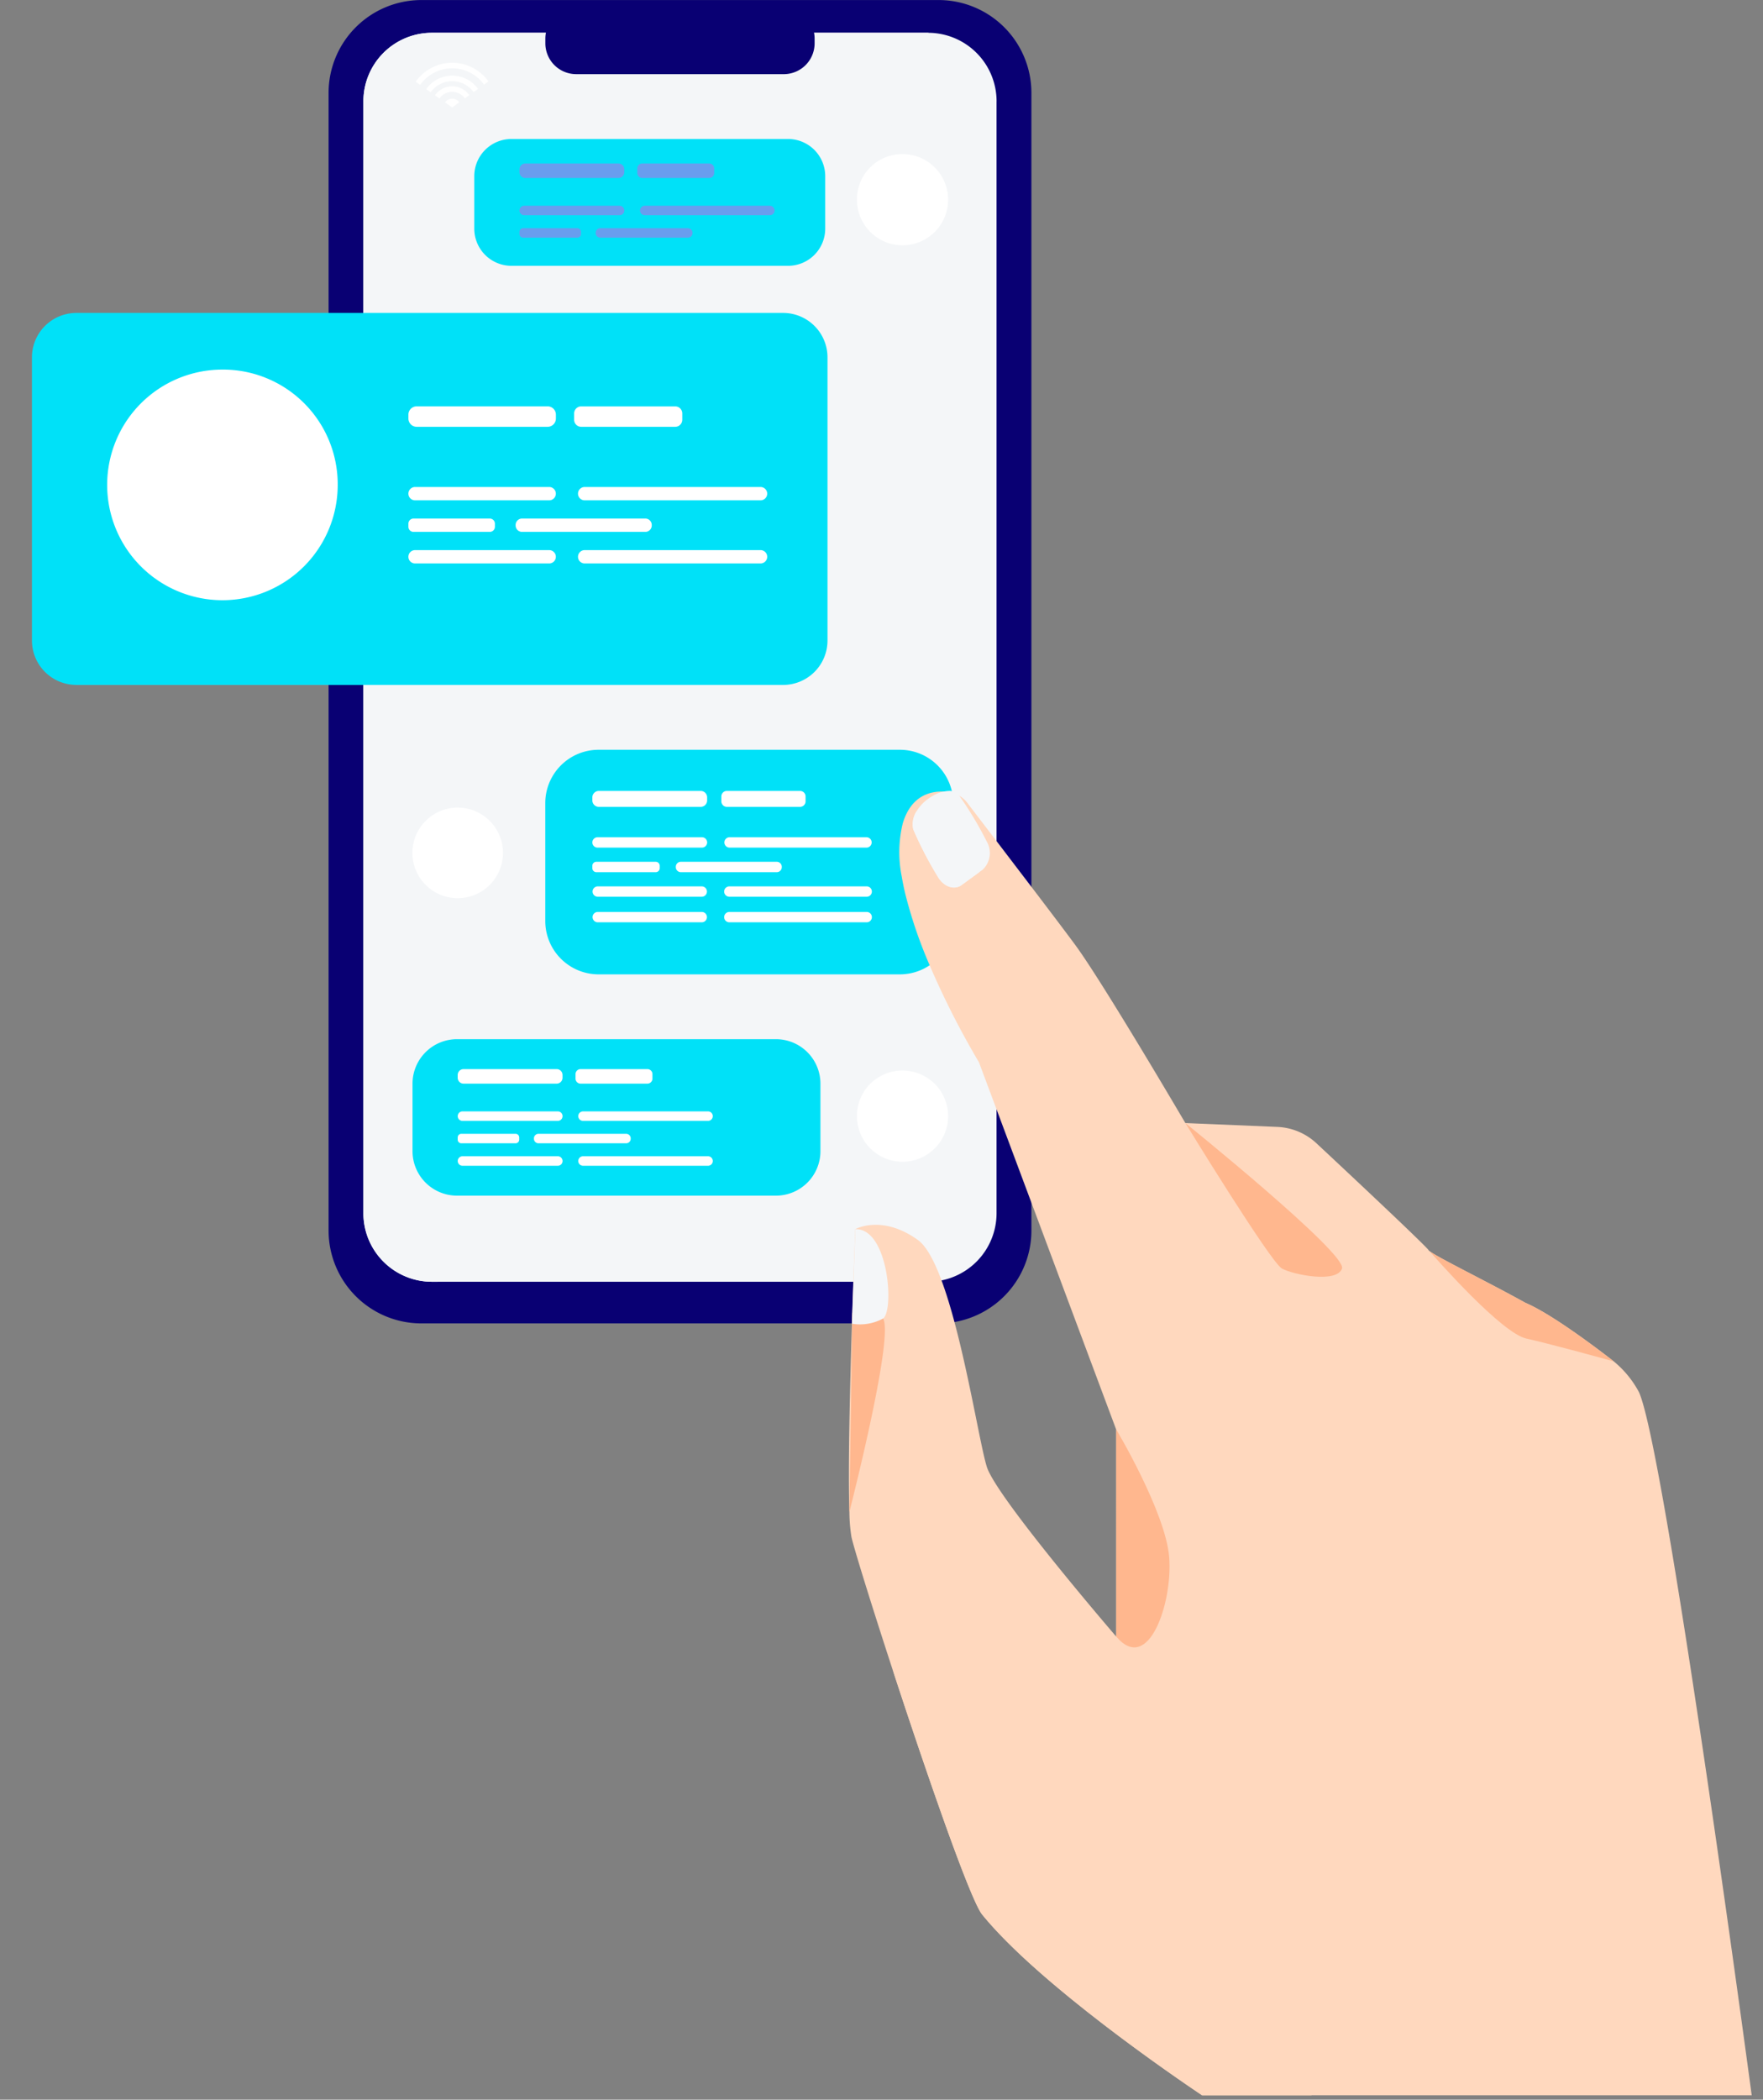
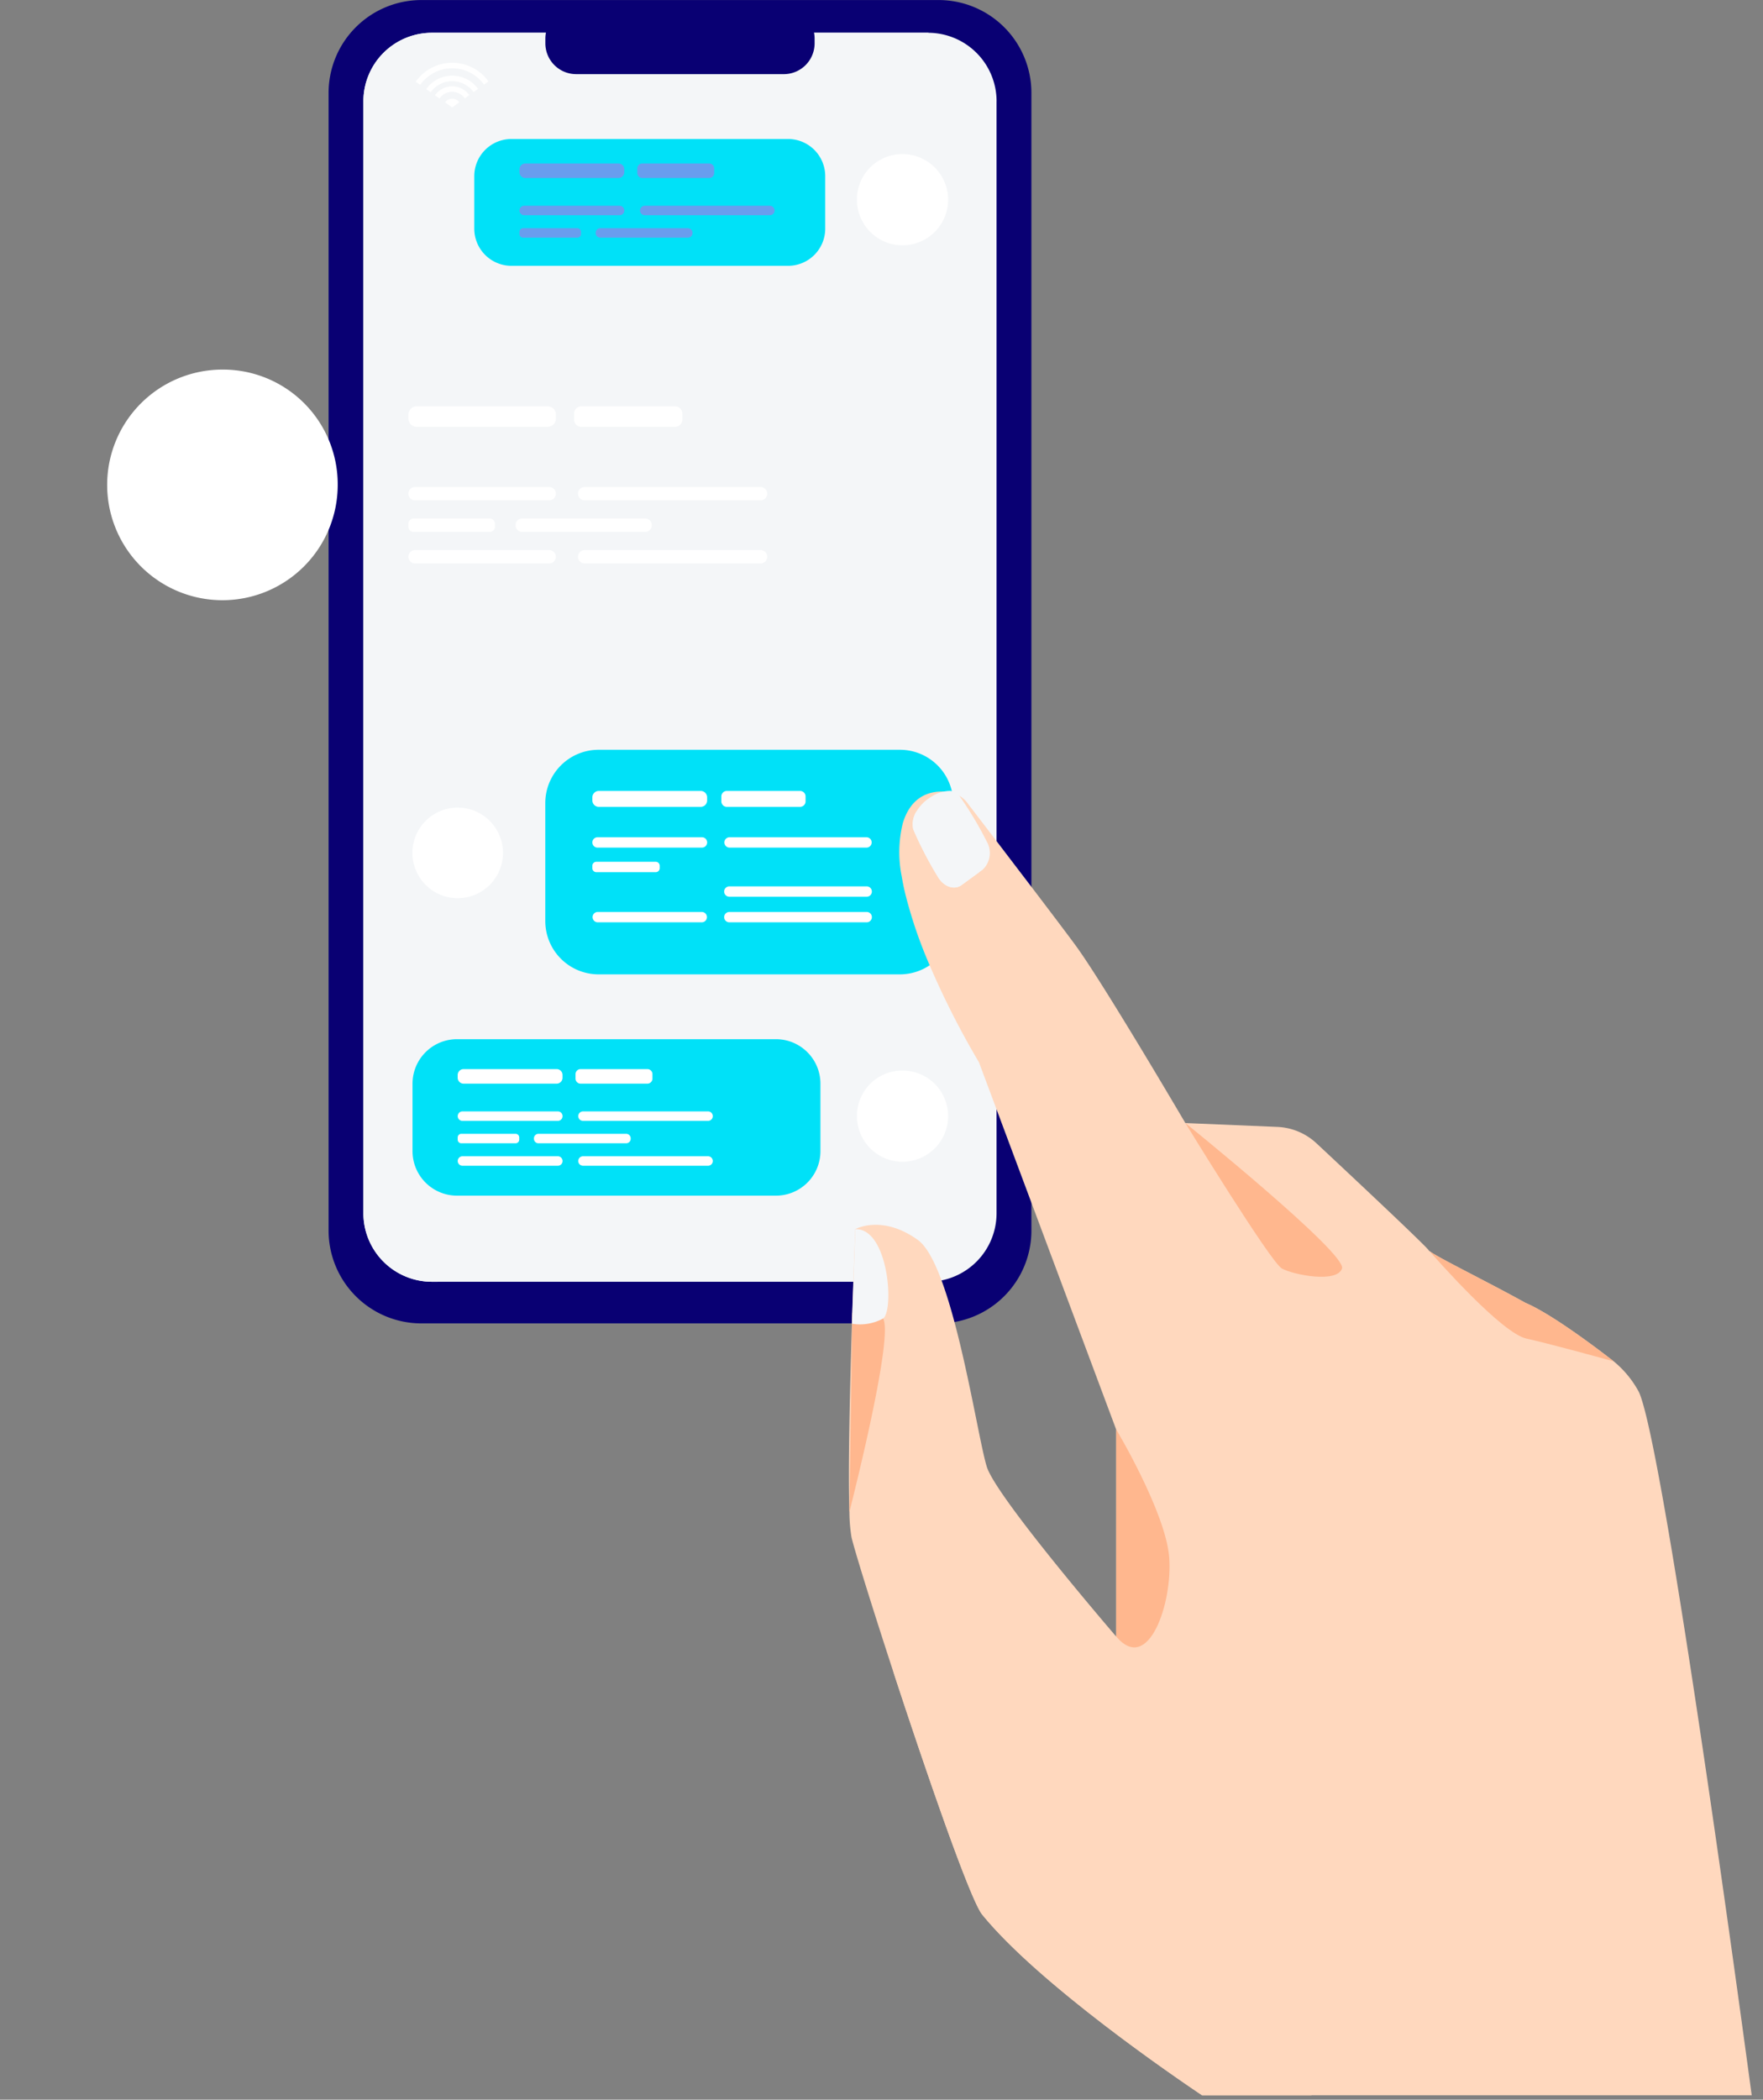
<svg xmlns="http://www.w3.org/2000/svg" width="200.072" height="238.21" viewBox="0 0 200.072 238.21">
  <rect x="0" y="0" width="200.072" height="238.21" fill="#808080" stroke="none" />
  <g id="Grupo_19236" data-name="Grupo 19236" transform="translate(3.626 0.005)">
    <g id="Grupo_19222" data-name="Grupo 19222" transform="translate(0 -0.005)">
      <path id="Trazado_24882" data-name="Trazado 24882" d="M317.541,150.136H258.794a10.537,10.537,0,0,1-10.506-10.506V10.5A10.537,10.537,0,0,1,258.794,0h58.746A10.537,10.537,0,0,1,328.047,10.5V139.63a10.537,10.537,0,0,1-10.506,10.506" transform="translate(-214.625 0.005)" fill="#090073" />
      <path id="Trazado_24883" data-name="Trazado 24883" d="M349.3,35.223V161.359a7.774,7.774,0,0,1-7.723,7.779H285.171a7.773,7.773,0,0,1-7.721-7.779V35.223a7.773,7.773,0,0,1,7.721-7.779H341.58a7.774,7.774,0,0,1,7.723,7.779" transform="translate(-239.834 -23.723)" fill="#f4f6f8" />
      <path id="Trazado_24884" data-name="Trazado 24884" d="M341.58,27.444,285.869,169.138h-.7a7.773,7.773,0,0,1-7.721-7.779V35.223a7.773,7.773,0,0,1,7.721-7.779Z" transform="translate(-239.834 -23.723)" fill="#f4f6f8" />
      <path id="Trazado_24885" data-name="Trazado 24885" d="M456.8,14.018H433.228a3.5,3.5,0,0,1-3.492-3.492V9.978a3.5,3.5,0,0,1,3.492-3.492H456.8a3.5,3.5,0,0,1,3.492,3.492v.549a3.5,3.5,0,0,1-3.492,3.492" transform="translate(-371.473 -5.606)" fill="#090073" />
-       <path id="Trazado_24886" data-name="Trazado 24886" d="M5.041,304.056h80.2a5.041,5.041,0,0,0,5.041-5.041V266.893a5.041,5.041,0,0,0-5.041-5.041H5.041A5.041,5.041,0,0,0,0,266.893v32.121a5.041,5.041,0,0,0,5.041,5.041" transform="translate(0 -226.35)" fill="#00e1f8" />
      <path id="Trazado_24887" data-name="Trazado 24887" d="M405.85,130.694H374.458a4.217,4.217,0,0,1-4.217-4.217v-5.954a4.217,4.217,0,0,1,4.217-4.217H405.85a4.217,4.217,0,0,1,4.217,4.217v5.954a4.217,4.217,0,0,1-4.217,4.217" transform="translate(-320.044 -100.537)" fill="#00e1f8" />
      <path id="Trazado_24888" data-name="Trazado 24888" d="M359.787,887.327H323.595a5.05,5.05,0,0,1-5.05-5.05v-7.651a5.05,5.05,0,0,1,5.05-5.05h36.192a5.05,5.05,0,0,1,5.05,5.05v7.651a5.05,5.05,0,0,1-5.05,5.05" transform="translate(-275.357 -751.68)" fill="#00e1f8" />
      <path id="Trazado_24889" data-name="Trazado 24889" d="M469.915,652.874H435.724a6.05,6.05,0,0,1-6.05-6.05V633.445a6.05,6.05,0,0,1,6.05-6.05h34.191a6.05,6.05,0,0,1,6.05,6.05v13.379a6.05,6.05,0,0,1-6.05,6.05" transform="translate(-371.419 -542.333)" fill="#00e1f8" />
      <path id="Trazado_24890" data-name="Trazado 24890" d="M786.268,810.249H723.894c-2.991-2.005-18.524-12.6-24.952-20.5-1.361-1.674-6.344-16.1-10.172-27.813-2.39-7.316-4.332-13.577-4.66-15.013a18.688,18.688,0,0,1-.236-2.834v-.013c-.163-4.79.06-14.027.289-21.365v-.034l0-.1c.011-.323.02-.64.031-.954v-.011c0-.031,0-.064,0-.095.042-1.274.083-2.476.121-3.568.1-2.731.178-4.785.212-5.589l.013-.374h0c.1-.056,3.1-1.657,7.11,1.232.968.7,1.863,2.385,2.679,4.585.522,1.4,1.012,3.018,1.467,4.718,1.752,6.539,3.009,14.356,3.68,16.45,1.082,3.383,13.834,18.258,14.632,19.183.012.016.026.031.038.046V734.713l-9.627-25.76-3.952-10.575-1.986-5.315a95.846,95.846,0,0,1-5.6-11.018,52.009,52.009,0,0,1-2.778-8.147c-.152-.64-.281-1.273-.384-1.893v0a13.738,13.738,0,0,1,.121-6.093c.932-3.055,3.03-3.629,4.642-3.567.167.005.328.02.484.038a3.289,3.289,0,0,1,.464.089,3.225,3.225,0,0,1,.8.334s0,0,0,0a3.25,3.25,0,0,1,1.047.979s1.361,1.777,3.187,4.166c1.2,1.573,2.6,3.41,3.952,5.18,2.4,3.155,4.629,6.1,5.241,6.961C713.081,684.755,722,699.949,722,699.949l10.44.438a6.924,6.924,0,0,1,4.437,1.857c3.712,3.467,11.715,10.968,12.7,12.084,0,.366,6.22,3.356,11.024,6.02,3.437,1.452,9.965,6.6,9.965,6.6a11.513,11.513,0,0,1,2.906,3.52c2.238,4.871,8.31,47.238,11.212,68.182.934,6.733,1.54,11.252,1.588,11.6" transform="translate(-591.107 -572.538)" fill="#ffd8be" />
      <path id="Trazado_24891" data-name="Trazado 24891" d="M965.442,939.745s9.671,15.787,10.951,16.5,6.258,1.706,6.827,0-17.778-16.5-17.778-16.5" transform="translate(-834.549 -812.335)" fill="#ffb78e" />
      <path id="Trazado_24892" data-name="Trazado 24892" d="M1190.633,1059.373l-.049-.044s-6.528-5.146-9.965-6.6c-4.411-2.446-10.014-5.166-10.9-5.879,1.024,1.171,8.226,9.322,11,9.932,2.434.537,7.962,2.048,9.918,2.588" transform="translate(-1011.128 -904.921)" fill="#ffb78e" />
      <path id="Trazado_24893" data-name="Trazado 24893" d="M907.579,1219.648v-23.493s5.581,9.336,6.007,14.456-2.318,13.407-6.007,9.037" transform="translate(-784.531 -1033.982)" fill="#ffb78e" />
      <path id="Trazado_24894" data-name="Trazado 24894" d="M740.014,671.543a42.192,42.192,0,0,1-2.78-5.355,2.68,2.68,0,0,1,.369-2.06,4.65,4.65,0,0,1,1.464-1.52,4.856,4.856,0,0,1,1.028-.554,3.994,3.994,0,0,1,1.315-.243,1.4,1.4,0,0,1,1.123.653s0,0,0,.006a40.9,40.9,0,0,1,3.027,5.071,2.6,2.6,0,0,1-.446,3.2l-.392.287-2.01,1.467c-.835.608-2.039.193-2.7-.951" transform="translate(-637.214 -572.083)" fill="#f4f6f8" />
      <path id="Trazado_24895" data-name="Trazado 24895" d="M740.014,679.213a42.2,42.2,0,0,1-2.78-5.356,2.68,2.68,0,0,1,.369-2.06c.131-.109.272-.214.425-.317a4.858,4.858,0,0,1,1.028-.554,3.992,3.992,0,0,1,1.316-.243,1.4,1.4,0,0,1,1.123.653s0,0,0,.006a40.892,40.892,0,0,1,3.027,5.071,3.087,3.087,0,0,1,.2,2.282l-2.01,1.467c-.835.608-2.039.193-2.7-.951" transform="translate(-637.214 -579.753)" fill="#f4f6f8" />
      <path id="Trazado_24896" data-name="Trazado 24896" d="M89.115,322.345a13.082,13.082,0,1,1-13.082-13.082,13.016,13.016,0,0,1,13.082,13.082" transform="translate(-54.416 -267.333)" fill="#fff" />
      <path id="Trazado_24898" data-name="Trazado 24898" d="M330.9,342.348H316.035a.94.94,0,0,1-.937-.937v-.447a.94.94,0,0,1,.937-.937H330.9a.94.94,0,0,1,.937.937v.447a.94.94,0,0,1-.937.937" transform="translate(-272.377 -293.927)" fill="#fff" />
      <path id="Trazado_24899" data-name="Trazado 24899" d="M331.073,409.021H315.851a.756.756,0,1,1,0-1.513h15.221a.756.756,0,0,1,0,1.513" transform="translate(-272.375 -352.258)" fill="#fff" />
      <path id="Trazado_24900" data-name="Trazado 24900" d="M324.335,435.428h-8.66a.581.581,0,0,1-.579-.579v-.354a.581.581,0,0,1,.579-.579h8.66a.581.581,0,0,1,.579.579v.354a.581.581,0,0,1-.579.579" transform="translate(-272.376 -375.085)" fill="#fff" />
      <path id="Trazado_24901" data-name="Trazado 24901" d="M419.569,435.428H405.576a.729.729,0,0,1-.727-.727v-.059a.729.729,0,0,1,.727-.727h13.994a.729.729,0,0,1,.727.727v.059a.729.729,0,0,1-.727.727" transform="translate(-349.96 -375.085)" fill="#fff" />
      <path id="Trazado_24902" data-name="Trazado 24902" d="M477.785,409.021H457.826a.756.756,0,0,1,0-1.513h19.958a.756.756,0,0,1,0,1.513" transform="translate(-395.101 -352.258)" fill="#fff" />
      <path id="Trazado_24903" data-name="Trazado 24903" d="M331.073,461.835H315.851a.756.756,0,0,1,0-1.513h15.221a.756.756,0,0,1,0,1.513" transform="translate(-272.375 -397.911)" fill="#fff" />
      <path id="Trazado_24904" data-name="Trazado 24904" d="M477.785,461.835H457.826a.756.756,0,0,1,0-1.513h19.958a.756.756,0,0,1,0,1.513" transform="translate(-395.101 -397.911)" fill="#fff" />
      <path id="Trazado_24905" data-name="Trazado 24905" d="M465.289,342.348H454.615a.8.8,0,0,1-.8-.8v-.716a.8.8,0,0,1,.8-.8h10.673a.8.8,0,0,1,.8.8v.716a.8.8,0,0,1-.8.8" transform="translate(-392.286 -293.927)" fill="#fff" />
      <path id="Trazado_24906" data-name="Trazado 24906" d="M367.592,896.254H357.027a.668.668,0,0,1-.666-.666v-.318a.668.668,0,0,1,.666-.666h10.565a.668.668,0,0,1,.666.666v.318a.668.668,0,0,1-.666.666" transform="translate(-308.046 -773.314)" fill="#fff" />
      <path id="Trazado_24907" data-name="Trazado 24907" d="M367.718,931.068H356.9a.538.538,0,1,1,0-1.076h10.822a.538.538,0,1,1,0,1.076" transform="translate(-308.043 -803.904)" fill="#fff" />
      <path id="Trazado_24908" data-name="Trazado 24908" d="M362.927,949.841H356.77a.413.413,0,0,1-.412-.412v-.252a.413.413,0,0,1,.412-.412h6.157a.413.413,0,0,1,.412.412v.252a.413.413,0,0,1-.412.412" transform="translate(-308.043 -820.133)" fill="#fff" />
      <path id="Trazado_24909" data-name="Trazado 24909" d="M430.635,949.841h-9.949a.518.518,0,0,1-.517-.517v-.042a.518.518,0,0,1,.517-.517h9.949a.518.518,0,0,1,.517.517v.042a.518.518,0,0,1-.517.517" transform="translate(-363.203 -820.133)" fill="#fff" />
      <path id="Trazado_24910" data-name="Trazado 24910" d="M472.024,931.068h-14.19a.538.538,0,1,1,0-1.076h14.19a.538.538,0,0,1,0,1.076" transform="translate(-395.297 -803.904)" fill="#fff" />
      <path id="Trazado_24911" data-name="Trazado 24911" d="M367.718,968.616H356.9a.538.538,0,0,1,0-1.076h10.822a.538.538,0,1,1,0,1.076" transform="translate(-308.043 -836.361)" fill="#fff" />
      <path id="Trazado_24912" data-name="Trazado 24912" d="M472.024,968.616h-14.19a.538.538,0,0,1,0-1.076h14.19a.538.538,0,0,1,0,1.076" transform="translate(-395.297 -836.361)" fill="#fff" />
      <path id="Trazado_24913" data-name="Trazado 24913" d="M463.141,896.254h-7.588a.572.572,0,0,1-.57-.57v-.509a.572.572,0,0,1,.57-.57h7.588a.572.572,0,0,1,.57.57v.509a.572.572,0,0,1-.57.57" transform="translate(-393.296 -773.314)" fill="#fff" />
      <path id="Trazado_24914" data-name="Trazado 24914" d="M419.287,138.428H408.722a.668.668,0,0,1-.666-.666v-.318a.668.668,0,0,1,.666-.666h10.565a.668.668,0,0,1,.666.666v.318a.668.668,0,0,1-.666.666" transform="translate(-352.732 -118.233)" fill="#699dee" />
      <path id="Trazado_24915" data-name="Trazado 24915" d="M419.414,173.241H408.592a.538.538,0,1,1,0-1.076h10.822a.538.538,0,0,1,0,1.076" transform="translate(-352.73 -148.822)" fill="#699dee" />
      <path id="Trazado_24916" data-name="Trazado 24916" d="M414.623,192.016h-6.157a.413.413,0,0,1-.412-.412v-.252a.413.413,0,0,1,.412-.412h6.157a.413.413,0,0,1,.412.412v.252a.413.413,0,0,1-.412.412" transform="translate(-352.73 -165.052)" fill="#699dee" />
      <path id="Trazado_24917" data-name="Trazado 24917" d="M482.332,192.016h-9.949a.518.518,0,0,1-.517-.517v-.042a.518.518,0,0,1,.517-.517h9.949a.518.518,0,0,1,.517.517v.042a.518.518,0,0,1-.517.517" transform="translate(-407.891 -165.052)" fill="#699dee" />
      <path id="Trazado_24918" data-name="Trazado 24918" d="M523.719,173.241H509.53a.538.538,0,1,1,0-1.076h14.19a.538.538,0,0,1,0,1.076" transform="translate(-439.984 -148.822)" fill="#699dee" />
      <path id="Trazado_24919" data-name="Trazado 24919" d="M514.835,138.428h-7.588a.572.572,0,0,1-.57-.571v-.509a.572.572,0,0,1,.57-.571h7.588a.572.572,0,0,1,.57.571v.509a.572.572,0,0,1-.57.571" transform="translate(-437.982 -118.233)" fill="#699dee" />
      <path id="Trazado_24920" data-name="Trazado 24920" d="M481.379,663.644H469.812a.731.731,0,0,1-.729-.729v-.348a.731.731,0,0,1,.729-.729h11.567a.731.731,0,0,1,.729.729v.348a.731.731,0,0,1-.729.729" transform="translate(-405.485 -572.106)" fill="#fff" />
      <path id="Trazado_24921" data-name="Trazado 24921" d="M481.518,701.759H469.671a.589.589,0,0,1,0-1.178h11.848a.589.589,0,0,1,0,1.178" transform="translate(-405.484 -605.596)" fill="#fff" />
      <path id="Trazado_24922" data-name="Trazado 24922" d="M476.273,722.312h-6.741a.452.452,0,0,1-.451-.451v-.276a.452.452,0,0,1,.451-.451h6.741a.452.452,0,0,1,.451.451v.276a.452.452,0,0,1-.451.451" transform="translate(-405.484 -623.364)" fill="#fff" />
-       <path id="Trazado_24923" data-name="Trazado 24923" d="M550.4,722.312H539.507a.567.567,0,0,1-.566-.566V721.7a.567.567,0,0,1,.566-.566H550.4a.567.567,0,0,1,.566.566v.046a.567.567,0,0,1-.566.566" transform="translate(-465.872 -623.364)" fill="#fff" />
      <path id="Trazado_24924" data-name="Trazado 24924" d="M595.712,701.759H580.178a.589.589,0,1,1,0-1.178h15.535a.589.589,0,1,1,0,1.178" transform="translate(-501.009 -605.596)" fill="#fff" />
-       <path id="Trazado_24925" data-name="Trazado 24925" d="M481.518,742.867H469.671a.589.589,0,0,1,0-1.177h11.848a.589.589,0,0,1,0,1.177" transform="translate(-405.484 -641.131)" fill="#fff" />
      <path id="Trazado_24926" data-name="Trazado 24926" d="M595.712,742.867H580.178a.589.589,0,1,1,0-1.177h15.535a.589.589,0,1,1,0,1.177" transform="translate(-501.009 -641.131)" fill="#fff" />
      <path id="Trazado_24927" data-name="Trazado 24927" d="M481.518,764.263H469.671a.589.589,0,0,1,0-1.177h11.848a.589.589,0,0,1,0,1.177" transform="translate(-405.484 -659.626)" fill="#fff" />
      <path id="Trazado_24928" data-name="Trazado 24928" d="M595.712,764.263H580.178a.589.589,0,1,1,0-1.177h15.535a.589.589,0,1,1,0,1.177" transform="translate(-501.009 -659.626)" fill="#fff" />
      <path id="Trazado_24929" data-name="Trazado 24929" d="M585.985,663.644h-8.308a.626.626,0,0,1-.625-.625v-.557a.626.626,0,0,1,.625-.625h8.308a.626.626,0,0,1,.625.625v.557a.626.626,0,0,1-.625.625" transform="translate(-498.817 -572.106)" fill="#fff" />
      <path id="Trazado_24930" data-name="Trazado 24930" d="M347.4,83.011l-.8.577-.808-.571a.989.989,0,0,1,1.612-.006" transform="translate(-298.91 -71.4)" fill="#fff" />
      <path id="Trazado_24931" data-name="Trazado 24931" d="M339.284,72.23a2.388,2.388,0,0,0-1.955,1.017l.51.358a1.767,1.767,0,0,1,2.882-.011l.508-.365a2.391,2.391,0,0,0-1.945-1" transform="translate(-291.594 -62.436)" fill="#fff" />
      <path id="Trazado_24932" data-name="Trazado 24932" d="M325.367,52.52a5.055,5.055,0,0,0-4.138,2.15l.511.358A4.435,4.435,0,0,1,328.976,55l.506-.365a5.052,5.052,0,0,0-4.115-2.116" transform="translate(-277.677 -45.399)" fill="#fff" />
      <path id="Trazado_24933" data-name="Trazado 24933" d="M332.94,63.31a3.616,3.616,0,0,0-2.95,1.524l.51.358a3,3,0,0,1,4.868-.019l.506-.362a3.613,3.613,0,0,0-2.934-1.5" transform="translate(-285.25 -54.726)" fill="#fff" />
      <path id="Trazado_24934" data-name="Trazado 24934" d="M318.462,680.927a5.138,5.138,0,0,0,8.083,4.211c.043-.029.084-.059.125-.09a5.138,5.138,0,1,0-8.207-4.121" transform="translate(-275.285 -584.166)" fill="#fff" />
      <path id="Trazado_24936" data-name="Trazado 24936" d="M690.546,900.977a5.173,5.173,0,1,0,5.173-5.173,5.147,5.147,0,0,0-5.173,5.173" transform="translate(-596.923 -774.351)" fill="#fff" />
      <path id="Trazado_24938" data-name="Trazado 24938" d="M690.546,134.111a5.173,5.173,0,1,0,5.173-5.173,5.147,5.147,0,0,0-5.173,5.173" transform="translate(-596.923 -111.456)" fill="#fff" />
      <path id="Trazado_24940" data-name="Trazado 24940" d="M786.5,1435.592l-18.633,9.646h-12.4c-2.991-2.005-18.524-12.6-24.952-20.5-1.361-1.674-6.344-16.1-10.172-27.813v-.005c.508,1.555,11.193,24.312,14.236,26.9s19.016,17.647,23.428,17.494c4.273-.146,27.024-5.382,28.434-5.707l.064-.015" transform="translate(-622.677 -1207.528)" fill="#ffd8be" style="mix-blend-mode: multiply;isolation: isolate" />
      <path id="Trazado_24942" data-name="Trazado 24942" d="M684.558,1096.657a0,0,0,0,0,0,0c1.132-.415,2.722-.689,3.495.6,1.2,2.01-3.268,19.737-3.826,21.967Z" transform="translate(-591.464 -947.674)" fill="#ffb78e" />
      <path id="Trazado_24943" data-name="Trazado 24943" d="M686.751,1028.554l-.384,10.723a5.493,5.493,0,0,0,3.537-.59c1.282-.957.6-10.259-3.152-10.133" transform="translate(-593.31 -889.102)" fill="#f4f6f8" />
    </g>
  </g>
</svg>